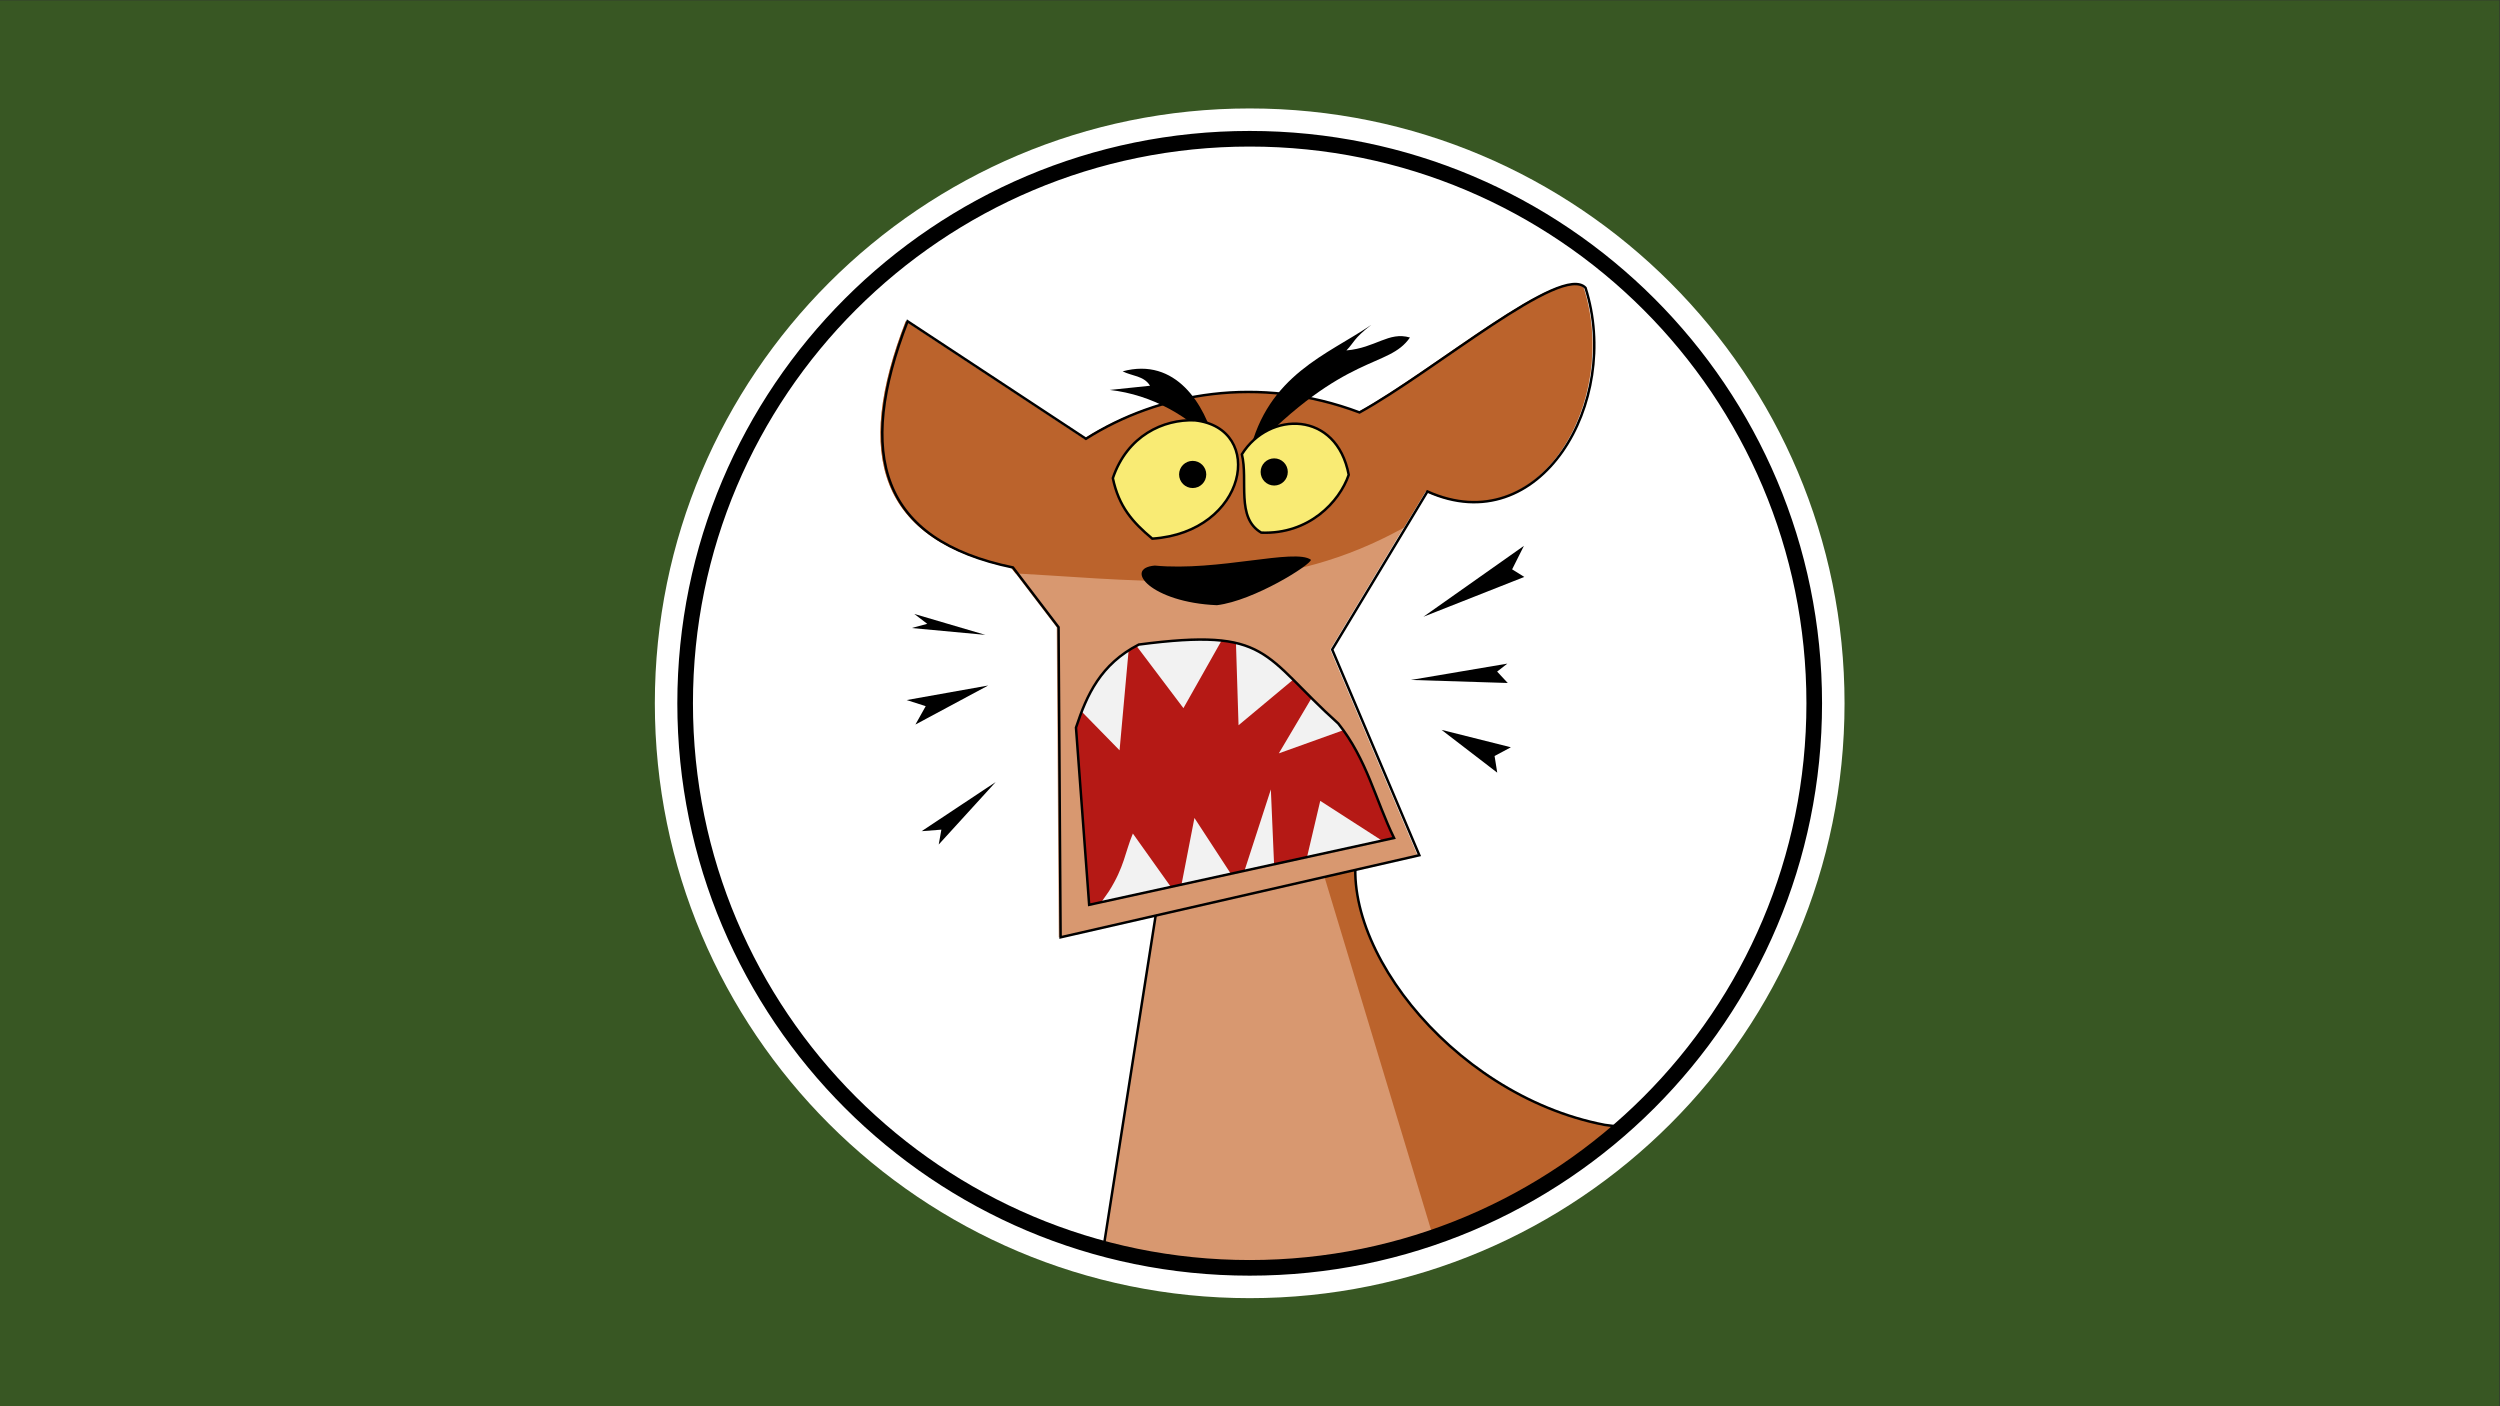
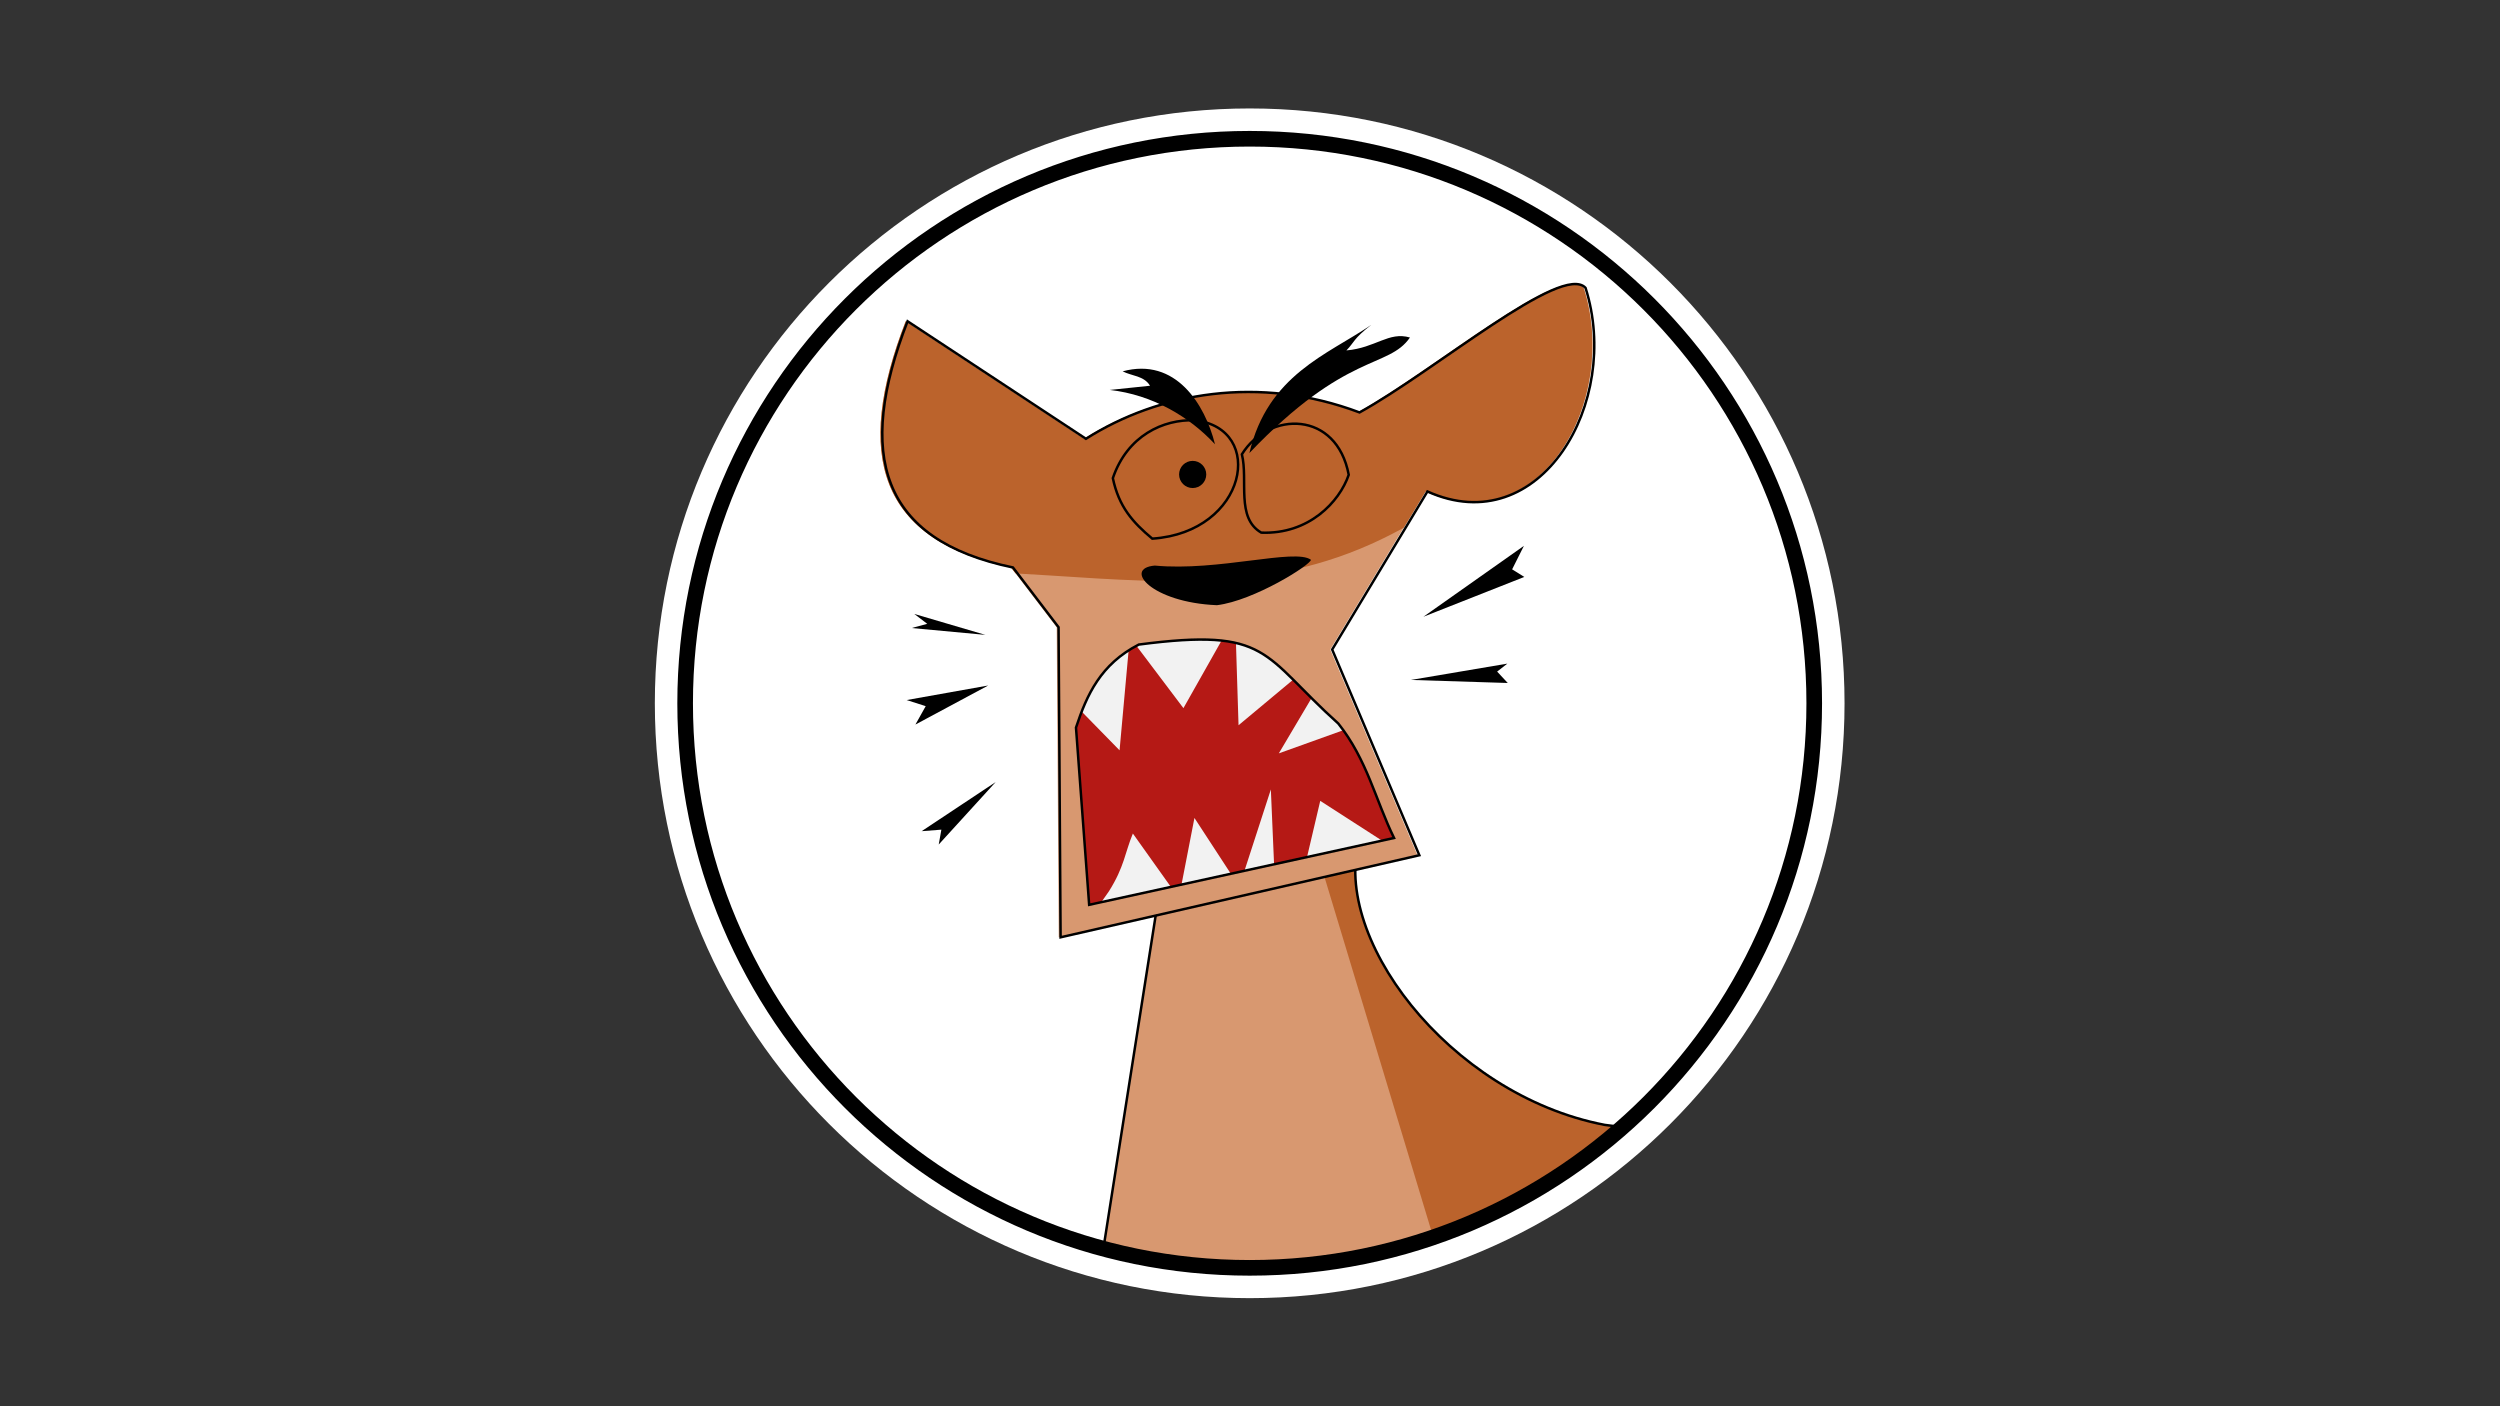
<svg xmlns="http://www.w3.org/2000/svg" viewBox="0 0 1280 720" height="720" width="1280" xml:space="preserve" id="svg2" version="1.1">
  <rect x="0" y="0" width="1280" height="720" fill="#333333" stroke="none" />
  <defs id="defs6">
    <clipPath id="clipPath18" clipPathUnits="userSpaceOnUse">
      <path style="clip-rule:evenodd" id="path16" d="M 0,1.2207e-4 H 960 V 540 H 0 Z" />
    </clipPath>
  </defs>
  <g transform="matrix(1.333,0,0,-1.333,0,720)" id="g10">
    <g id="g12">
      <g clip-path="url(#clipPath18)" id="g14">
-         <path id="path20" style="fill:#385723;fill-opacity:1;fill-rule:evenodd;stroke:none" d="M 0,6.1035e-5 H 960 V 540 H 0 Z" />
-       </g>
+         </g>
    </g>
    <path id="path22" style="fill:#ffffff;fill-opacity:1;fill-rule:evenodd;stroke:none" d="M 251.52,270 C 251.52,396.19 353.81,498.48 480,498.48 606.19,498.48 708.48,396.19 708.48,270 708.48,143.81 606.19,41.52 480,41.52 353.81,41.52 251.52,143.81 251.52,270 Z" />
    <path id="path24" style="fill:#d89870;fill-opacity:1;fill-rule:evenodd;stroke:none" d="m 454.09,253.44 68.73,-33.82 c -13.31,-37.97 33.34,-100.11 93.53,-111.65 l 6.45,-0.83 -4.93,-4.48 c -37.46,-30.922 -85.48,-49.5 -137.85,-49.5 -14.96,0 -29.57,1.517 -43.67,4.404 l -12.51,3.217 z" />
    <path id="path26" style="fill:#bb632c;fill-opacity:1;fill-rule:evenodd;stroke:none" d="m 507.64,227.04 15.19,-7.47 C 509.52,181.59 556.17,119.44 616.37,107.9 l 6.31,-0.81 -4.79,-4.35 C 601.84,89.483 583.84,78.495 564.39,70.267 l -13.95,-5.107 -43.95,145.53 -7.89,7.89 z" />
    <path id="path28" style="fill:none;stroke:#000000;stroke-width:0.96;stroke-linecap:butt;stroke-linejoin:miter;stroke-miterlimit:10;stroke-dasharray:none;stroke-opacity:1" d="m 454.1,253.56 68.74,-33.82 c -13.31,-37.98 33.34,-100.12 93.53,-111.67 l 6.55,-0.83 -5.02,-4.57 C 580.44,71.74 532.41,53.16 480.04,53.16 c -14.96,0 -29.57,1.517 -43.68,4.405 l -12.52,3.221 z" />
    <path id="path30" style="fill:#d89870;fill-opacity:1;fill-rule:evenodd;stroke:none" d="m 406.65,180.12 137.79,31.52 -33.48,79.01 36.59,60.71 c 43.21,-19.46 74.73,34.25 60.72,78.22 -9.08,9.73 -57.87,-31.91 -86.8,-47.86 -38.53,14.52 -77.07,7.65 -105.09,-10.12 l -68.51,45.14 c -19.98,-51.37 -10.38,-84.06 40.48,-94.57 l 17.52,-22.96 z" />
    <path id="path32" style="fill:#bb632c;fill-opacity:1;fill-rule:evenodd;stroke:none" d="m 603.12,430.98 c 2.26,0.23 4.02,-0.18 5.15,-1.4 14.01,-44 -17.51,-97.73 -60.72,-78.26 l -8.32,-13.81 -0.76,-0.46 C 494.29,312.83 453.06,315.83 402.86,319.12 l -12.81,0.77 -1.7,2.23 c -50.86,10.51 -60.46,43.22 -40.48,94.61 l 68.51,-45.16 c 28.02,17.78 66.56,24.66 105.09,10.12 25.32,13.97 65.83,47.61 81.65,49.29 z" />
    <path id="path34" style="fill:#000000;fill-opacity:1;fill-rule:evenodd;stroke:none" d="m 479.88,366.12 c 7.11,30.12 30.01,37.76 46.77,49.2 -6.97,-5.45 -6.33,-6.52 -9.5,-9.78 11.26,0.97 16.22,7.35 24.41,4.96 -8.33,-12.07 -24.41,-5.3 -61.68,-44.38 z" />
    <path id="path36" style="fill:#000000;fill-opacity:1;fill-rule:evenodd;stroke:none" d="m 466.68,369.48 c -3.84,15.38 -15.13,33.53 -35.48,28.03 3.51,-1.84 8.18,-1.65 10.52,-5.54 l -15.48,-1.61 c 16.55,-1.85 30.76,-10.42 40.44,-20.88 z" />
-     <path id="path38" style="fill:#f9eb74;fill-opacity:1;fill-rule:evenodd;stroke:none" d="m 442.59,333.24 c 36.48,2.44 43.82,42.43 16.33,45.45 -12.1,0.49 -25.94,-5.89 -31.48,-22.21 2.28,-10.96 7.63,-16.96 15.15,-23.24 z" />
    <path id="path40" style="fill:none;stroke:#000000;stroke-width:0.96;stroke-linecap:butt;stroke-linejoin:miter;stroke-miterlimit:10;stroke-dasharray:none;stroke-opacity:1" d="m 442.59,333.24 c 36.48,2.44 43.82,42.43 16.33,45.45 -12.1,0.49 -25.94,-5.89 -31.48,-22.21 2.28,-10.96 7.63,-16.96 15.15,-23.24 z" />
-     <path id="path42" style="fill:#f9eb74;fill-opacity:1;fill-rule:evenodd;stroke:none" d="m 484.45,335.55 c 18.3,-0.73 30.04,11.83 33.59,22.21 -4.62,24.68 -30.57,24.68 -41.04,7.88 2.48,-10.03 -2.34,-24.44 7.45,-30.09 z" />
    <path id="path44" style="fill:none;stroke:#000000;stroke-width:0.96;stroke-linecap:butt;stroke-linejoin:miter;stroke-miterlimit:10;stroke-dasharray:none;stroke-opacity:1" d="m 484.45,335.55 c 18.3,-0.73 30.04,11.83 33.59,22.21 -4.62,24.68 -30.57,24.68 -41.04,7.88 2.48,-10.03 -2.34,-24.44 7.45,-30.09 z" />
    <path id="path46" style="fill:#000000;fill-opacity:1;fill-rule:evenodd;stroke:none" d="m 546.72,303.24 38.61,27.24 -4.53,-9.03 4.68,-2.91 z" />
    <path id="path48" style="fill:#000000;fill-opacity:1;fill-rule:evenodd;stroke:none" d="m 541.92,278.97 37.05,6.27 -3.93,-3.06 4.08,-4.38 z" />
-     <path id="path50" style="fill:#000000;fill-opacity:1;fill-rule:evenodd;stroke:none" d="m 553.68,259.8 26.64,-6.69 -6.26,-3.35 1.02,-6.4 z" />
    <path id="path52" style="fill:#000000;fill-opacity:1;fill-rule:evenodd;stroke:none" d="M 382.44,239.76 354,220.88 l 7.58,0.59 -1.02,-5.71 z" />
    <path id="path54" style="fill:#000000;fill-opacity:1;fill-rule:evenodd;stroke:none" d="m 379.56,276.84 -31.32,-5.59 7.32,-2.35 -3.95,-7.06 z" />
    <path id="path56" style="fill:#000000;fill-opacity:1;fill-rule:evenodd;stroke:none" d="m 378.48,296.28 -27.3,8.04 4.97,-3.8 -5.99,-1.61 z" />
    <path id="path58" style="fill:#000000;fill-opacity:1;fill-rule:evenodd;stroke:none" d="m 503.52,325.13 c 0.05,-1.89 -21.83,-15.71 -36.1,-17.45 -25.25,1.05 -36.18,14.17 -23.87,15.22 24.33,-2.31 53.91,6.72 59.97,2.23 z" />
    <path id="path60" style="fill:#b51915;fill-opacity:1;fill-rule:evenodd;stroke:none" d="m 418.34,192.6 -5.06,68.06 c 4.15,12.58 9.47,24.38 24.12,31.9 50.45,6.61 47.2,-3.89 76.64,-30.34 11.03,-13.87 14.27,-29.3 21.4,-43.95 z" />
-     <path id="path62" style="fill:#000000;fill-opacity:1;fill-rule:evenodd;stroke:none" d="m 484.2,358.86 c 0,2.88 2.34,5.22 5.22,5.22 2.88,0 5.22,-2.34 5.22,-5.22 0,-2.88 -2.34,-5.22 -5.22,-5.22 -2.88,0 -5.22,2.34 -5.22,5.22 z" />
    <path id="path64" style="fill:#000000;fill-opacity:1;fill-rule:evenodd;stroke:none" d="m 452.88,357.9 c 0,2.88 2.34,5.22 5.22,5.22 2.88,0 5.22,-2.34 5.22,-5.22 0,-2.88 -2.34,-5.22 -5.22,-5.22 -2.88,0 -5.22,2.34 -5.22,5.22 z" />
    <path id="path66" style="fill:#f2f2f2;fill-opacity:1;fill-rule:evenodd;stroke:none" d="m 435.13,219.98 14.63,-20.55 -26.79,-5.87 2.97,4.24 c 5.93,9.4 6.13,14.79 9.19,22.18 z m 23.65,5.98 14.01,-21.48 -18.99,-4.16 z m 48.32,6.57 23.78,-15.32 -28.87,-6.33 z m -18.97,4.38 1.24,-28.8 -11.39,-2.49 z m 15.65,35.12 0.65,-0.66 c 2.83,-2.8 6,-5.86 9.68,-9.17 l 1.7,-2.59 -24.62,-8.84 z m -70.29,18.19 -3.47,-38.28 -14.46,14.78 1.19,3.16 c 3.28,7.49 7.81,14.32 15.59,19.66 z m 41.24,2.83 1.37,-0.21 c 5.59,-1.52 9.84,-4.08 14.11,-7.66 l 6.52,-6.08 -21.01,-17.53 z m -14.01,1.43 c 2.08,0.01 4.02,-0.04 5.84,-0.16 l 2.55,-0.39 -14.56,-25.79 -18.02,23.89 0.89,0.52 c 9.47,1.24 17.04,1.88 23.3,1.93 z" />
    <path id="path68" style="fill:none;stroke:#000000;stroke-width:0.96;stroke-linecap:butt;stroke-linejoin:miter;stroke-miterlimit:10;stroke-dasharray:none;stroke-opacity:1" d="m 407.37,180.12 137.79,31.52 -33.48,79.01 36.59,60.71 c 43.21,-19.46 74.73,34.25 60.72,78.22 -9.08,9.73 -57.87,-31.91 -86.8,-47.86 -38.53,14.52 -77.07,7.65 -105.09,-10.12 l -68.51,45.14 c -19.98,-51.37 -10.38,-84.06 40.48,-94.57 l 17.52,-22.96 z" />
    <path id="path70" style="fill:none;stroke:#000000;stroke-width:0.96;stroke-linecap:butt;stroke-linejoin:miter;stroke-miterlimit:10;stroke-dasharray:none;stroke-opacity:1" d="m 418.34,192.6 -5.06,68.06 c 4.15,12.58 9.47,24.38 24.12,31.9 50.45,6.61 47.2,-3.89 76.64,-30.34 11.03,-13.87 14.27,-29.3 21.4,-43.95 z" />
    <path id="path72" style="fill:none;stroke:#000000;stroke-width:6;stroke-linecap:butt;stroke-linejoin:miter;stroke-miterlimit:10;stroke-dasharray:none;stroke-opacity:1" d="m 263.16,270 c 0,119.76 97.08,216.84 216.84,216.84 119.76,0 216.84,-97.08 216.84,-216.84 C 696.84,150.24 599.76,53.16 480,53.16 360.24,53.16 263.16,150.24 263.16,270 Z" />
  </g>
</svg>